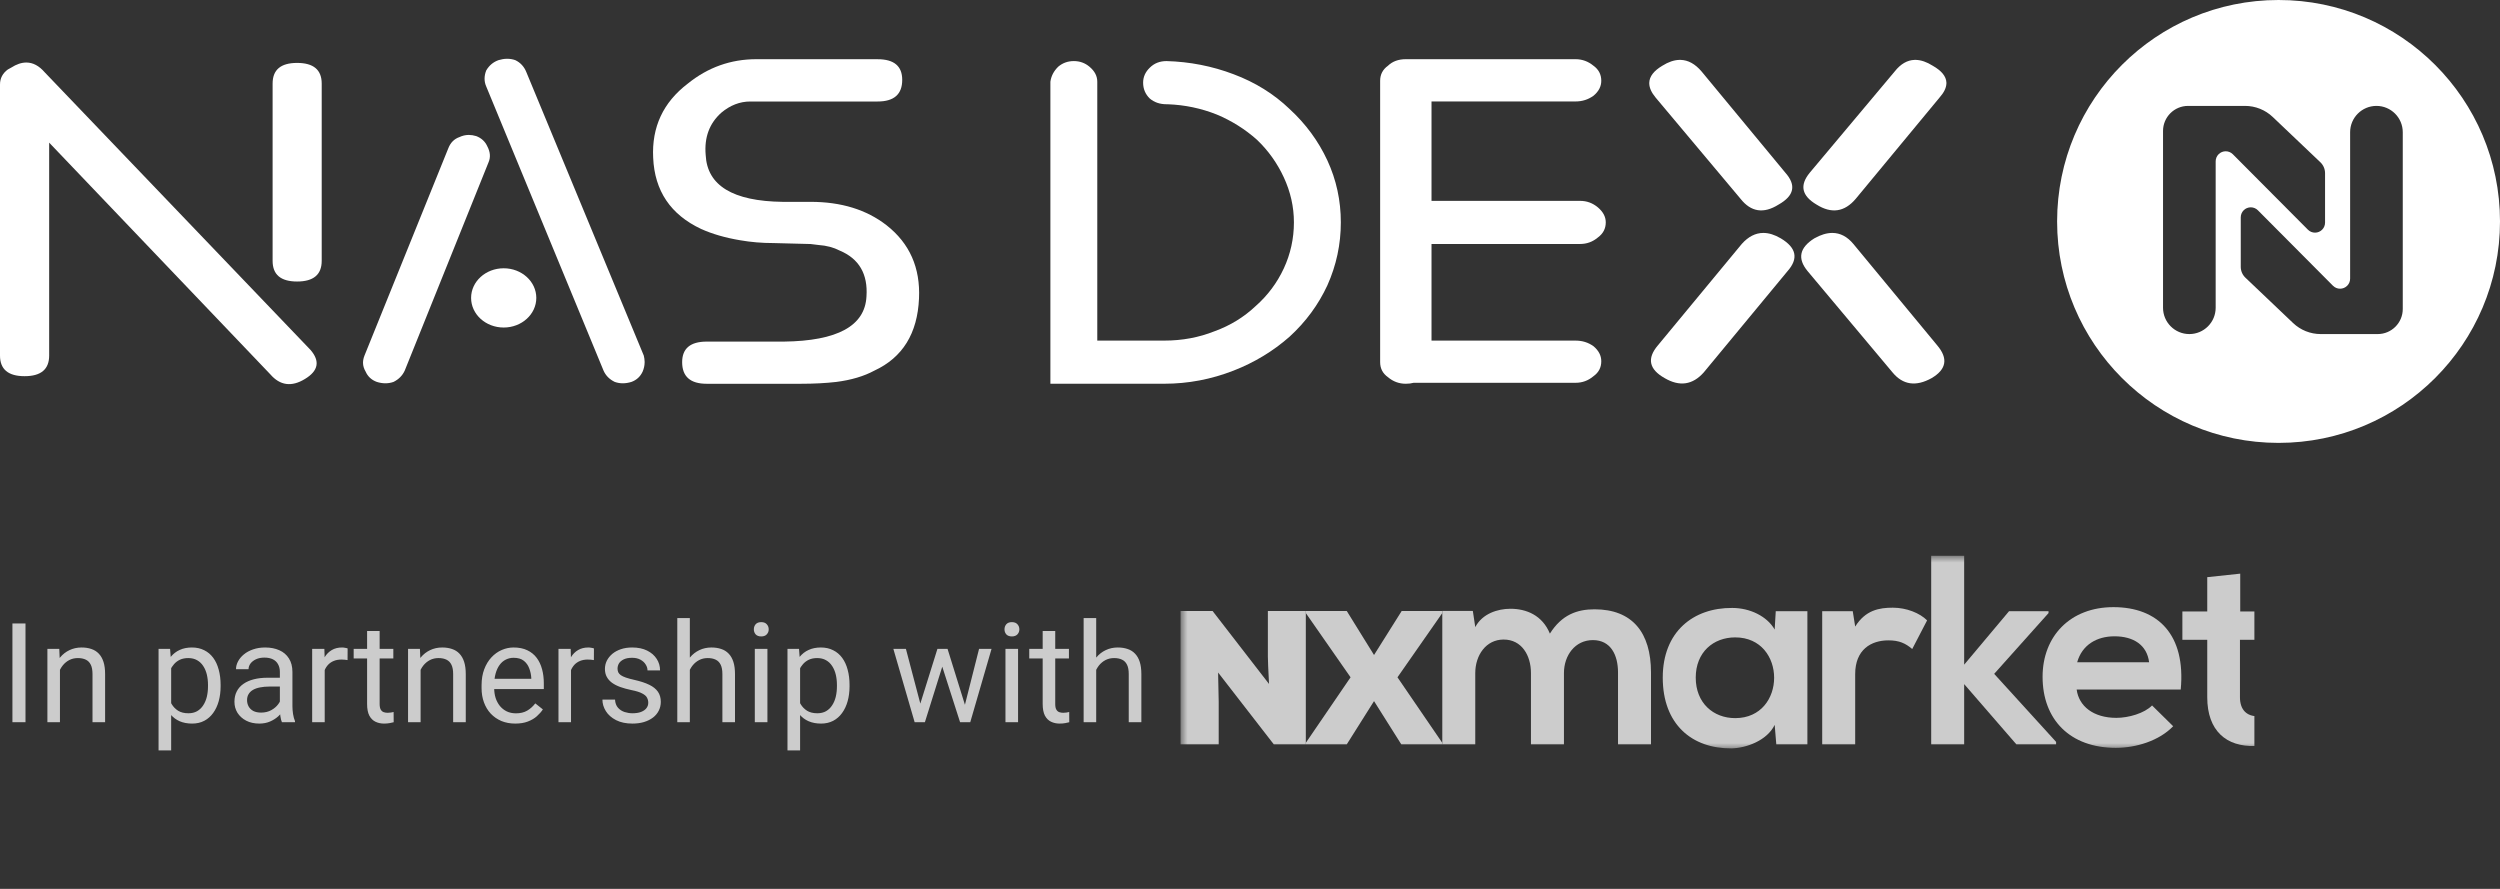
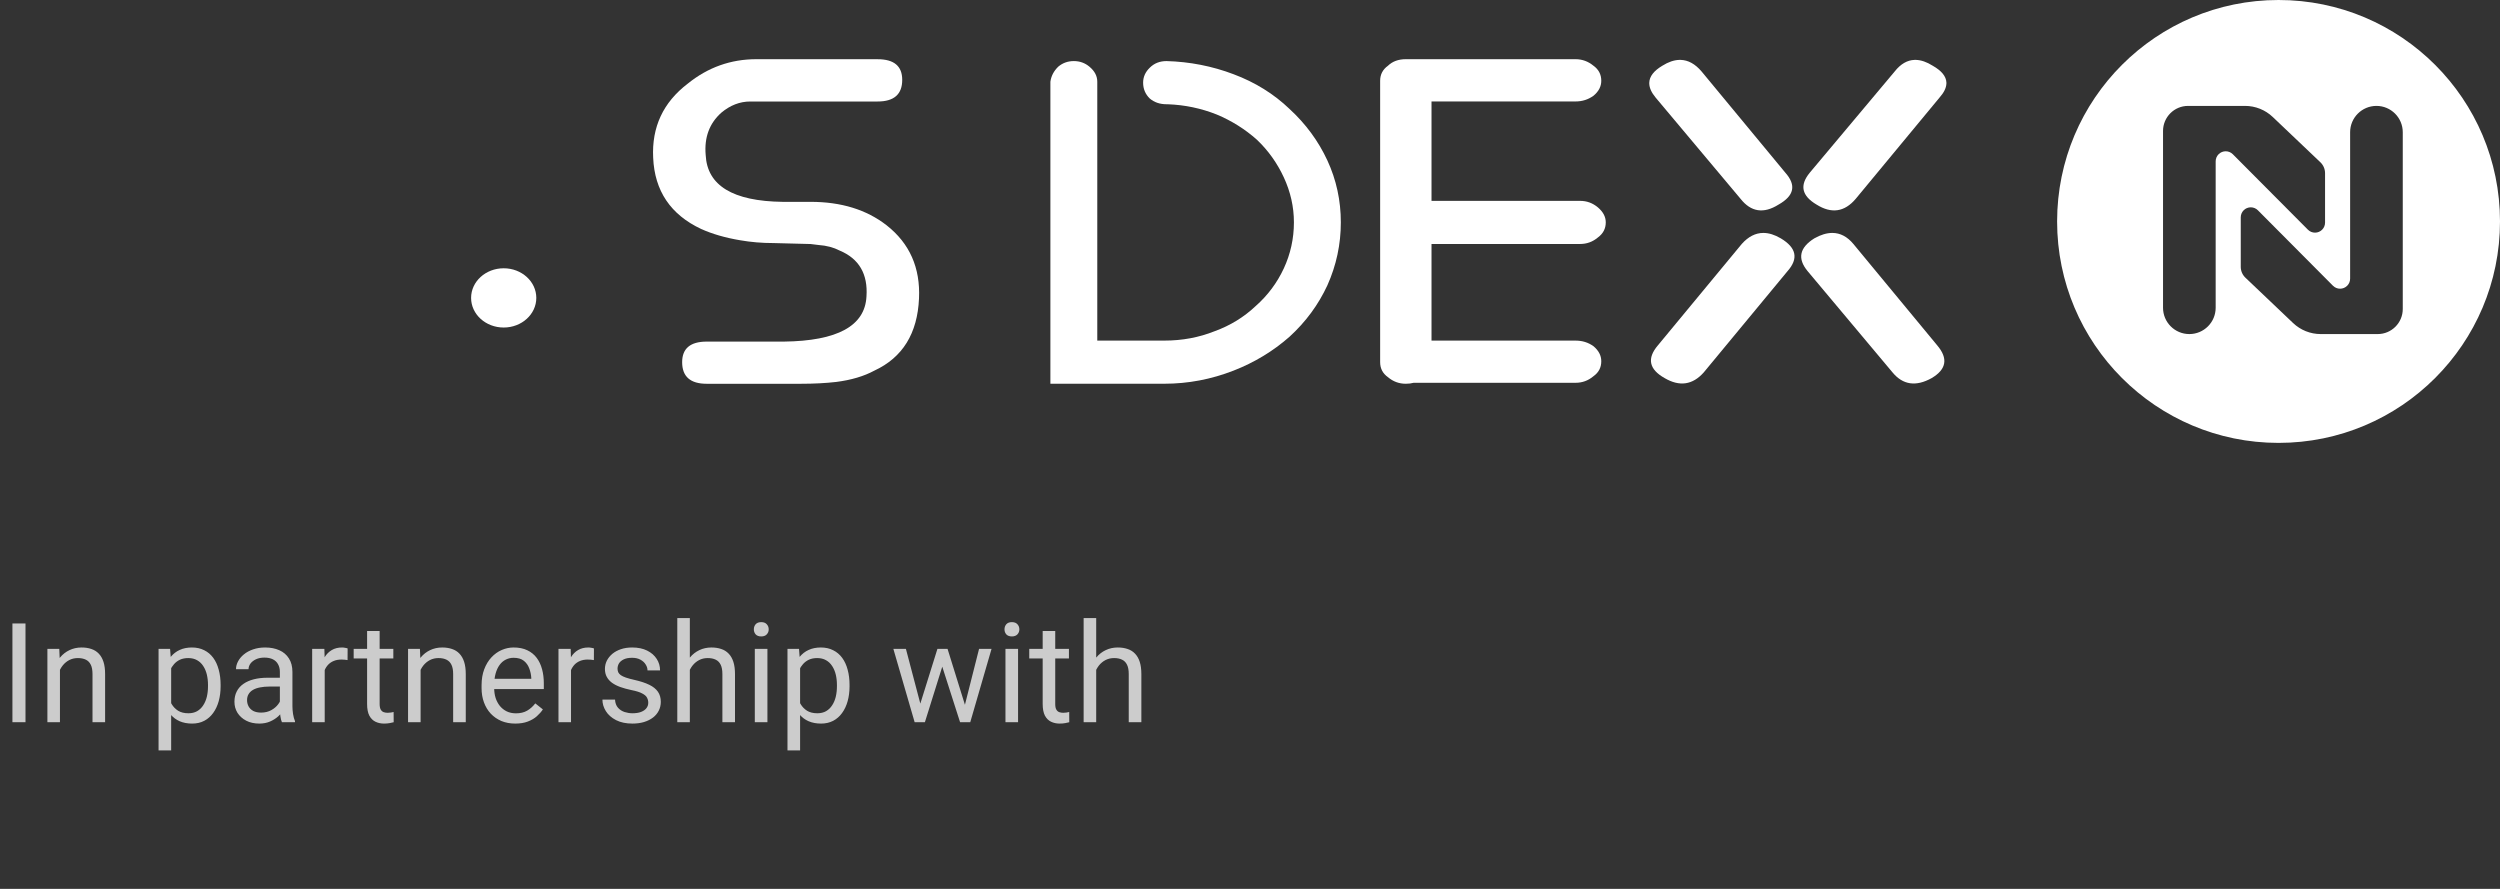
<svg xmlns="http://www.w3.org/2000/svg" width="180" height="64" viewBox="0 0 180 64" fill="none">
  <rect x="0" y="0" width="180" height="64" fill="#333333" stroke="none" />
  <path d="M82.786 4.872C82.464 5.183 82.305 5.544 82.305 5.949C82.305 6.398 82.464 6.784 82.786 7.095C83.109 7.367 83.507 7.506 83.994 7.506H84.069C85.305 7.551 86.484 7.798 87.611 8.248C88.681 8.696 89.648 9.303 90.507 10.069C91.31 10.836 91.955 11.735 92.435 12.771C92.915 13.808 93.162 14.887 93.162 16.01C93.162 17.18 92.915 18.286 92.435 19.324C91.955 20.356 91.283 21.261 90.424 22.022C89.566 22.834 88.578 23.439 87.453 23.848C86.322 24.298 85.12 24.523 83.83 24.523H79.004V5.886C79.004 5.476 78.82 5.12 78.441 4.803C78.119 4.531 77.742 4.398 77.317 4.398C76.884 4.398 76.512 4.531 76.191 4.803C75.868 5.12 75.684 5.476 75.628 5.886V27.629H83.83C85.545 27.629 87.206 27.312 88.819 26.683C90.322 26.096 91.658 25.288 92.84 24.25C94.019 23.173 94.927 21.935 95.573 20.54C96.217 19.099 96.54 17.59 96.54 16.01C96.54 14.438 96.217 12.95 95.573 11.556C94.927 10.161 94.019 8.923 92.84 7.839C91.715 6.762 90.37 5.926 88.819 5.345C87.261 4.754 85.655 4.446 83.994 4.398C83.507 4.398 83.109 4.553 82.786 4.872Z" fill="white" />
  <path d="M101.216 4.262C100.68 4.262 100.256 4.423 99.934 4.733C99.554 5.005 99.37 5.368 99.37 5.817V26.073C99.37 26.529 99.554 26.886 99.934 27.157C100.305 27.473 100.735 27.63 101.216 27.63C101.429 27.63 101.621 27.606 101.78 27.561H113.439C113.926 27.561 114.353 27.405 114.73 27.087C115.108 26.817 115.292 26.46 115.292 26.01C115.292 25.601 115.108 25.244 114.73 24.926C114.353 24.656 113.926 24.524 113.439 24.524H103.069V17.567H113.762C114.249 17.567 114.674 17.413 115.051 17.095C115.422 16.824 115.615 16.461 115.615 16.011C115.615 15.607 115.422 15.25 115.051 14.934C114.674 14.618 114.249 14.462 113.762 14.462H103.069V7.305H113.439C113.926 7.305 114.353 7.166 114.73 6.895C115.108 6.584 115.292 6.221 115.292 5.817C115.292 5.368 115.108 5.005 114.73 4.733C114.353 4.423 113.926 4.262 113.439 4.262H101.216Z" fill="white" />
  <path d="M137.855 4.312C137.325 4.327 136.847 4.604 136.422 5.141L130.306 12.431C129.558 13.336 129.717 14.095 130.794 14.731C131.865 15.404 132.806 15.265 133.608 14.32L139.642 7.03C139.959 6.673 140.126 6.338 140.141 6.024V5.935C140.119 5.493 139.79 5.091 139.153 4.731C138.726 4.462 138.322 4.323 137.945 4.312H137.855ZM120.913 4.312C120.527 4.323 120.121 4.462 119.691 4.731C119.074 5.097 118.759 5.506 118.747 5.959V6.016C118.755 6.333 118.91 6.672 119.209 7.03L125.325 14.32C126.073 15.265 126.985 15.404 128.055 14.731C129.182 14.095 129.347 13.336 128.542 12.431L122.51 5.141C122.051 4.604 121.551 4.327 121.006 4.312H120.913ZM130.629 17.163C129.558 17.837 129.4 18.62 130.15 19.524L136.263 26.815C137.011 27.719 137.952 27.851 139.078 27.224C140.149 26.59 140.28 25.807 139.475 24.86L133.443 17.565C133.003 17.037 132.497 16.771 131.924 16.771C131.525 16.771 131.092 16.902 130.629 17.163ZM125.407 17.565L119.373 24.86C118.564 25.807 118.729 26.59 119.855 27.224C120.925 27.851 121.865 27.719 122.669 26.815L128.701 19.524C129.504 18.62 129.347 17.837 128.22 17.163C127.777 16.902 127.358 16.771 126.962 16.771C126.397 16.771 125.878 17.037 125.407 17.565Z" fill="white" />
-   <path d="M1.894 4.502C1.55 4.502 1.184 4.624 0.802 4.871L0.562 5.004C0.193 5.273 0 5.636 0 6.087V25.599C0 26.59 0.59 27.085 1.771 27.085C2.951 27.085 3.54 26.59 3.54 25.599V10.27L19.464 26.953C20.163 27.76 20.994 27.875 21.953 27.288C22.922 26.704 23.059 26.008 22.358 25.195L3.218 5.205C2.813 4.738 2.373 4.502 1.898 4.502H1.894ZM19.628 6.017V18.782C19.628 19.773 20.212 20.269 21.392 20.269C22.571 20.269 23.163 19.773 23.163 18.782V6.017C23.163 5.026 22.571 4.53 21.392 4.53C20.212 4.53 19.628 5.026 19.628 6.017Z" fill="white" />
-   <path d="M36.488 4.232C36.296 4.235 36.099 4.268 35.893 4.33C35.516 4.464 35.219 4.711 35.007 5.075C34.85 5.479 34.85 5.865 35.007 6.223L43.455 26.685C43.614 27.042 43.881 27.314 44.26 27.497C44.636 27.631 45.034 27.631 45.467 27.497C45.837 27.36 46.105 27.112 46.27 26.755C46.36 26.544 46.409 26.327 46.413 26.104V26.04C46.41 25.897 46.39 25.753 46.352 25.602L37.903 5.208C37.745 4.805 37.478 4.51 37.101 4.33C36.921 4.268 36.737 4.235 36.546 4.232H36.488ZM33.079 9.87C32.701 10.002 32.434 10.273 32.276 10.682L26.243 25.602C26.173 25.776 26.139 25.942 26.137 26.105V26.128C26.14 26.343 26.204 26.551 26.325 26.755C26.483 27.112 26.752 27.36 27.129 27.497C27.553 27.631 27.96 27.631 28.335 27.497C28.707 27.314 28.975 27.042 29.14 26.685L35.173 11.691C35.33 11.333 35.304 10.948 35.09 10.544C34.932 10.187 34.658 9.938 34.288 9.799C34.104 9.744 33.926 9.715 33.754 9.715C33.52 9.715 33.296 9.768 33.079 9.87Z" fill="white" />
  <path d="M49.518 6.022C47.749 7.37 46.918 9.151 47.028 11.357C47.131 13.743 48.284 15.455 50.487 16.488C51.289 16.849 52.23 17.121 53.3 17.3C54.048 17.431 54.851 17.501 55.709 17.501L58.366 17.57L58.928 17.639C59.518 17.68 60.026 17.817 60.459 18.042C61.851 18.625 62.497 19.731 62.386 21.349C62.277 23.466 60.294 24.549 56.437 24.595H50.884C49.705 24.595 49.115 25.09 49.115 26.076C49.115 27.113 49.705 27.632 50.884 27.632H57.646C58.607 27.632 59.464 27.586 60.218 27.499C61.29 27.361 62.202 27.09 62.951 26.686C64.989 25.743 66.058 24.008 66.169 21.489C66.271 19.281 65.496 17.525 63.835 16.22C62.386 15.093 60.562 14.533 58.366 14.533H56.354C52.764 14.488 50.913 13.358 50.809 11.156C50.7 9.894 51.077 8.88 51.935 8.114C52.572 7.578 53.274 7.308 54.022 7.308H63.191C64.371 7.308 64.96 6.788 64.96 5.75C64.96 4.759 64.371 4.264 63.191 4.264H54.667C54.596 4.263 54.526 4.262 54.456 4.262C52.612 4.262 50.967 4.851 49.518 6.022Z" fill="white" />
  <path d="M38.614 21.449C38.614 20.271 37.562 19.316 36.266 19.316C34.969 19.316 33.919 20.271 33.919 21.449C33.919 22.627 34.969 23.582 36.266 23.582C37.562 23.582 38.614 22.627 38.614 21.449Z" fill="white" />
  <path d="M148.112 15.944C148.112 24.749 155.25 31.888 164.055 31.888C172.861 31.888 180 24.749 180 15.944C180 7.139 172.861 0 164.055 0C155.25 0 148.112 7.139 148.112 15.944ZM168.996 20.576C169.132 20.441 169.209 20.256 169.209 20.064V9.521C169.209 8.474 170.058 7.625 171.104 7.625C172.151 7.625 172.999 8.474 172.999 9.521V22.247C172.999 23.245 172.191 24.053 171.194 24.053H167.092C166.351 24.053 165.639 23.769 165.102 23.258L161.671 19.994C161.455 19.79 161.334 19.507 161.334 19.209V15.649C161.334 15.251 161.657 14.927 162.056 14.927C162.248 14.927 162.433 15.004 162.568 15.14L167.974 20.574C168.116 20.715 168.301 20.787 168.486 20.787C168.671 20.786 168.855 20.716 168.996 20.576ZM155.738 22.158V9.431C155.738 8.433 156.546 7.625 157.542 7.625H161.644C162.385 7.625 163.097 7.91 163.635 8.42L167.067 11.683C167.282 11.889 167.404 12.171 167.404 12.469V16.03C167.404 16.428 167.08 16.751 166.681 16.751C166.489 16.751 166.305 16.675 166.17 16.538L160.763 11.105C160.481 10.822 160.024 10.822 159.742 11.102C159.605 11.238 159.528 11.422 159.528 11.615V22.158C159.528 23.204 158.68 24.053 157.633 24.053C156.586 24.053 155.738 23.204 155.738 22.158Z" fill="white" />
  <g clip-path="url(#clip0_991_336)">
    <mask id="mask0_991_336" style="mask-type:luminance" maskUnits="userSpaceOnUse" x="85" y="40" width="80" height="14">
-       <path d="M164.333 40H85V54H164.333V40Z" fill="white" />
-     </mask>
+       </mask>
    <g mask="url(#mask0_991_336)">
      <path d="M87.306 43.991L91.37 49.245C91.301 48.093 91.301 47.654 91.287 47.284V43.991H94.019V53.593H91.713L87.704 48.422L87.746 50.521V53.594H85V43.991L87.306 43.991Z" fill="#CCCCCC" />
      <path d="M98.93 47.16L100.921 43.992H103.844V44.142L100.618 48.766L103.844 53.484V53.594H100.893L98.93 50.48L96.967 53.594H94.019V53.484L97.241 48.766L94.019 44.142V43.992H96.967L98.93 47.16Z" fill="#CCCCCC" />
      <path d="M112.604 53.591H110.229V48.459C110.229 47.194 109.567 46.047 108.263 46.047C106.978 46.047 106.219 47.194 106.219 48.459V53.591H103.845V43.987H106.044L106.219 45.153C106.725 44.181 107.835 43.831 108.75 43.831C109.898 43.831 111.047 44.297 111.592 45.62C112.448 44.259 113.558 43.87 114.804 43.87C117.529 43.87 118.872 45.542 118.872 48.42V53.592H116.497V48.42C116.497 47.156 115.971 46.087 114.687 46.087C113.402 46.087 112.604 47.195 112.604 48.459V53.591Z" fill="#CCCCCC" />
      <path d="M127.777 45.328L127.854 44.006H130.132V53.592H127.893L127.777 52.191C127.232 53.319 125.732 53.864 124.662 53.883C121.82 53.903 119.718 52.153 119.718 48.789C119.718 45.483 121.917 43.753 124.721 43.772C126.005 43.772 127.232 44.375 127.777 45.328ZM124.935 45.892C123.358 45.892 122.093 46.961 122.093 48.789C122.093 50.617 123.358 51.705 124.935 51.705C128.672 51.705 128.672 45.892 124.935 45.892Z" fill="#CCCCCC" />
      <path d="M131.199 44.006H133.398L133.573 45.114C134.313 43.928 135.306 43.753 136.279 43.753C137.272 43.753 138.226 44.142 138.751 44.667L137.681 46.728C137.194 46.319 136.746 46.106 135.968 46.106C134.722 46.106 133.573 46.767 133.573 48.536V53.592H131.199V44.006Z" fill="#CCCCCC" />
-       <path d="M139.046 40H141.42V47.856L144.652 44.005H147.494V44.142L143.581 48.517L148.039 53.416V53.591H145.177L141.42 49.256V53.591H139.046V40Z" fill="#CCCCCC" />
      <path d="M157.013 49.644H149.519C149.674 50.83 150.706 51.686 152.38 51.686C153.256 51.686 154.404 51.355 154.949 50.792L156.468 52.289C155.456 53.339 153.801 53.845 152.341 53.845C149.032 53.845 147.066 51.803 147.066 48.73C147.066 45.814 149.052 43.714 152.166 43.714C155.378 43.714 157.383 45.697 157.013 49.644ZM149.557 47.681H154.736C154.58 46.436 153.606 45.814 152.244 45.814C150.959 45.814 149.908 46.436 149.557 47.681Z" fill="#CCCCCC" />
      <path d="M158.922 41.556L161.297 41.303V44.025H163.944V46.067H161.277V50.208C161.277 51.122 161.784 51.569 162.523 51.569C162.893 51.569 163.321 51.453 163.672 51.278L164.333 53.3C163.652 53.572 163.087 53.689 162.368 53.709C160.285 53.786 158.922 52.6 158.922 50.208V46.067H157.131V44.025H158.922V41.556Z" fill="#CCCCCC" />
    </g>
  </g>
  <path d="M1.836 44.891V52H0.894V44.891H1.836ZM4.316 47.845V52H3.413V46.717H4.268L4.316 47.845ZM4.102 49.158L3.726 49.144C3.729 48.782 3.783 48.449 3.887 48.143C3.991 47.833 4.137 47.565 4.326 47.337C4.515 47.109 4.74 46.933 5 46.81C5.264 46.683 5.555 46.619 5.874 46.619C6.134 46.619 6.369 46.655 6.577 46.727C6.785 46.795 6.963 46.906 7.109 47.059C7.259 47.212 7.373 47.41 7.451 47.654C7.529 47.895 7.568 48.19 7.568 48.538V52H6.66V48.528C6.66 48.252 6.619 48.03 6.538 47.864C6.457 47.695 6.338 47.573 6.182 47.498C6.025 47.42 5.833 47.381 5.605 47.381C5.381 47.381 5.176 47.428 4.99 47.523C4.808 47.617 4.65 47.747 4.517 47.913C4.386 48.079 4.284 48.27 4.209 48.484C4.137 48.696 4.102 48.921 4.102 49.158ZM12.324 47.732V54.031H11.416V46.717H12.246L12.324 47.732ZM15.884 49.315V49.417C15.884 49.801 15.838 50.158 15.747 50.486C15.656 50.812 15.523 51.095 15.347 51.336C15.174 51.577 14.961 51.764 14.707 51.898C14.453 52.031 14.162 52.098 13.833 52.098C13.498 52.098 13.201 52.042 12.944 51.932C12.687 51.821 12.469 51.66 12.29 51.448C12.111 51.237 11.968 50.983 11.86 50.687C11.756 50.39 11.685 50.057 11.646 49.685V49.139C11.685 48.748 11.758 48.398 11.865 48.089C11.973 47.78 12.114 47.516 12.29 47.298C12.469 47.077 12.685 46.909 12.94 46.795C13.193 46.678 13.486 46.619 13.818 46.619C14.15 46.619 14.445 46.684 14.702 46.815C14.959 46.941 15.176 47.124 15.352 47.361C15.527 47.599 15.659 47.884 15.747 48.216C15.838 48.545 15.884 48.911 15.884 49.315ZM14.976 49.417V49.315C14.976 49.051 14.948 48.803 14.893 48.572C14.837 48.338 14.751 48.133 14.634 47.957C14.52 47.778 14.373 47.638 14.194 47.537C14.015 47.433 13.802 47.381 13.555 47.381C13.327 47.381 13.128 47.42 12.959 47.498C12.793 47.576 12.651 47.682 12.534 47.815C12.417 47.946 12.321 48.095 12.246 48.265C12.175 48.431 12.121 48.603 12.085 48.782V50.047C12.15 50.275 12.241 50.49 12.358 50.691C12.476 50.89 12.632 51.051 12.827 51.175C13.023 51.295 13.268 51.355 13.565 51.355C13.809 51.355 14.019 51.305 14.194 51.204C14.373 51.1 14.52 50.958 14.634 50.779C14.751 50.6 14.837 50.395 14.893 50.164C14.948 49.93 14.976 49.681 14.976 49.417ZM20.151 51.097V48.377C20.151 48.169 20.109 47.988 20.024 47.835C19.943 47.679 19.819 47.558 19.653 47.474C19.487 47.389 19.282 47.347 19.038 47.347C18.81 47.347 18.61 47.386 18.438 47.464C18.268 47.542 18.135 47.645 18.037 47.772C17.943 47.898 17.895 48.035 17.895 48.182H16.992C16.992 47.993 17.041 47.806 17.139 47.62C17.236 47.435 17.376 47.267 17.559 47.117C17.744 46.964 17.965 46.844 18.223 46.756C18.483 46.665 18.773 46.619 19.092 46.619C19.476 46.619 19.814 46.684 20.107 46.815C20.404 46.945 20.635 47.142 20.801 47.405C20.97 47.666 21.055 47.993 21.055 48.387V50.848C21.055 51.023 21.069 51.211 21.099 51.409C21.131 51.608 21.178 51.779 21.24 51.922V52H20.298C20.252 51.896 20.216 51.758 20.19 51.585C20.164 51.409 20.151 51.246 20.151 51.097ZM20.308 48.797L20.317 49.432H19.404C19.147 49.432 18.918 49.453 18.716 49.495C18.514 49.534 18.345 49.594 18.208 49.676C18.071 49.757 17.967 49.86 17.895 49.983C17.824 50.104 17.788 50.245 17.788 50.408C17.788 50.574 17.826 50.726 17.9 50.862C17.975 50.999 18.088 51.108 18.237 51.19C18.39 51.268 18.578 51.307 18.799 51.307C19.076 51.307 19.32 51.248 19.531 51.131C19.743 51.014 19.91 50.87 20.034 50.701C20.161 50.532 20.23 50.367 20.239 50.208L20.625 50.643C20.602 50.779 20.54 50.931 20.439 51.097C20.338 51.263 20.203 51.422 20.034 51.575C19.868 51.725 19.67 51.85 19.439 51.951C19.211 52.049 18.953 52.098 18.667 52.098C18.309 52.098 17.995 52.028 17.725 51.888C17.458 51.748 17.249 51.56 17.1 51.326C16.953 51.089 16.88 50.823 16.88 50.53C16.88 50.247 16.935 49.998 17.046 49.783C17.157 49.565 17.316 49.384 17.524 49.241C17.733 49.095 17.983 48.984 18.276 48.909C18.569 48.834 18.896 48.797 19.258 48.797H20.308ZM23.379 47.547V52H22.476V46.717H23.355L23.379 47.547ZM25.029 46.688L25.024 47.527C24.95 47.511 24.878 47.501 24.81 47.498C24.744 47.492 24.67 47.488 24.585 47.488C24.377 47.488 24.193 47.521 24.033 47.586C23.874 47.651 23.739 47.742 23.628 47.859C23.517 47.977 23.429 48.117 23.364 48.279C23.302 48.439 23.262 48.615 23.242 48.807L22.988 48.953C22.988 48.634 23.019 48.335 23.081 48.055C23.146 47.775 23.245 47.527 23.379 47.312C23.512 47.094 23.682 46.925 23.887 46.805C24.095 46.681 24.342 46.619 24.629 46.619C24.694 46.619 24.769 46.627 24.854 46.644C24.938 46.657 24.997 46.671 25.029 46.688ZM28.32 46.717V47.41H25.464V46.717H28.32ZM26.431 45.433H27.334V50.691C27.334 50.87 27.362 51.005 27.417 51.097C27.472 51.188 27.544 51.248 27.632 51.277C27.72 51.307 27.814 51.321 27.915 51.321C27.99 51.321 28.068 51.315 28.149 51.302C28.234 51.285 28.297 51.273 28.34 51.263L28.345 52C28.273 52.023 28.179 52.044 28.061 52.063C27.948 52.086 27.809 52.098 27.646 52.098C27.425 52.098 27.222 52.054 27.036 51.966C26.851 51.878 26.703 51.731 26.592 51.526C26.484 51.318 26.431 51.038 26.431 50.687V45.433ZM30.283 47.845V52H29.38V46.717H30.234L30.283 47.845ZM30.068 49.158L29.692 49.144C29.696 48.782 29.749 48.449 29.854 48.143C29.958 47.833 30.104 47.565 30.293 47.337C30.482 47.109 30.706 46.933 30.967 46.81C31.23 46.683 31.522 46.619 31.841 46.619C32.101 46.619 32.336 46.655 32.544 46.727C32.752 46.795 32.93 46.906 33.076 47.059C33.226 47.212 33.34 47.41 33.418 47.654C33.496 47.895 33.535 48.19 33.535 48.538V52H32.627V48.528C32.627 48.252 32.586 48.03 32.505 47.864C32.423 47.695 32.305 47.573 32.148 47.498C31.992 47.42 31.8 47.381 31.572 47.381C31.348 47.381 31.143 47.428 30.957 47.523C30.775 47.617 30.617 47.747 30.483 47.913C30.353 48.079 30.251 48.27 30.176 48.484C30.104 48.696 30.068 48.921 30.068 49.158ZM37.1 52.098C36.732 52.098 36.398 52.036 36.099 51.912C35.802 51.785 35.547 51.608 35.332 51.38C35.12 51.152 34.958 50.882 34.844 50.569C34.73 50.257 34.673 49.915 34.673 49.544V49.339C34.673 48.909 34.736 48.527 34.863 48.191C34.99 47.853 35.163 47.566 35.381 47.332C35.599 47.098 35.846 46.92 36.123 46.8C36.4 46.679 36.686 46.619 36.982 46.619C37.36 46.619 37.685 46.684 37.959 46.815C38.236 46.945 38.462 47.127 38.638 47.361C38.813 47.592 38.944 47.866 39.028 48.182C39.113 48.494 39.155 48.836 39.155 49.207V49.612H35.21V48.875H38.252V48.807C38.239 48.572 38.19 48.344 38.105 48.123C38.024 47.902 37.894 47.719 37.715 47.576C37.536 47.433 37.292 47.361 36.982 47.361C36.777 47.361 36.589 47.405 36.416 47.493C36.243 47.578 36.095 47.705 35.972 47.874C35.848 48.043 35.752 48.25 35.684 48.494C35.615 48.738 35.581 49.02 35.581 49.339V49.544C35.581 49.795 35.615 50.031 35.684 50.252C35.755 50.47 35.858 50.662 35.991 50.828C36.128 50.994 36.292 51.124 36.484 51.219C36.68 51.313 36.901 51.36 37.148 51.36C37.467 51.36 37.738 51.295 37.959 51.165C38.18 51.035 38.374 50.861 38.54 50.643L39.087 51.077C38.973 51.25 38.828 51.414 38.652 51.57C38.477 51.727 38.26 51.853 38.003 51.951C37.749 52.049 37.448 52.098 37.1 52.098ZM41.113 47.547V52H40.21V46.717H41.089L41.113 47.547ZM42.764 46.688L42.759 47.527C42.684 47.511 42.612 47.501 42.544 47.498C42.479 47.492 42.404 47.488 42.319 47.488C42.111 47.488 41.927 47.521 41.768 47.586C41.608 47.651 41.473 47.742 41.362 47.859C41.252 47.977 41.164 48.117 41.099 48.279C41.037 48.439 40.996 48.615 40.977 48.807L40.723 48.953C40.723 48.634 40.754 48.335 40.815 48.055C40.88 47.775 40.98 47.527 41.113 47.312C41.247 47.094 41.416 46.925 41.621 46.805C41.829 46.681 42.077 46.619 42.363 46.619C42.428 46.619 42.503 46.627 42.588 46.644C42.672 46.657 42.731 46.671 42.764 46.688ZM46.675 50.599C46.675 50.468 46.645 50.348 46.587 50.237C46.532 50.123 46.416 50.021 46.24 49.93C46.068 49.835 45.807 49.754 45.459 49.685C45.166 49.624 44.901 49.55 44.663 49.466C44.429 49.381 44.228 49.279 44.062 49.158C43.9 49.038 43.774 48.896 43.687 48.733C43.599 48.571 43.555 48.38 43.555 48.162C43.555 47.954 43.6 47.757 43.691 47.571C43.786 47.386 43.918 47.221 44.087 47.078C44.259 46.935 44.466 46.823 44.707 46.741C44.948 46.66 45.217 46.619 45.513 46.619C45.936 46.619 46.297 46.694 46.597 46.844C46.896 46.993 47.126 47.194 47.285 47.444C47.445 47.692 47.524 47.967 47.524 48.27H46.621C46.621 48.123 46.577 47.981 46.489 47.845C46.405 47.705 46.279 47.589 46.113 47.498C45.95 47.407 45.75 47.361 45.513 47.361C45.262 47.361 45.059 47.4 44.902 47.478C44.749 47.553 44.637 47.649 44.565 47.767C44.497 47.884 44.463 48.008 44.463 48.138C44.463 48.235 44.479 48.323 44.512 48.401C44.547 48.476 44.609 48.546 44.697 48.611C44.785 48.673 44.909 48.732 45.068 48.787C45.228 48.842 45.431 48.898 45.679 48.953C46.112 49.051 46.468 49.168 46.748 49.305C47.028 49.441 47.236 49.609 47.373 49.808C47.51 50.006 47.578 50.247 47.578 50.53C47.578 50.761 47.529 50.973 47.432 51.165C47.337 51.357 47.199 51.523 47.017 51.663C46.838 51.8 46.623 51.907 46.372 51.985C46.125 52.06 45.846 52.098 45.537 52.098C45.072 52.098 44.678 52.015 44.355 51.849C44.033 51.683 43.789 51.468 43.623 51.204C43.457 50.94 43.374 50.662 43.374 50.369H44.282C44.295 50.617 44.367 50.813 44.497 50.96C44.627 51.103 44.787 51.206 44.976 51.268C45.164 51.326 45.352 51.355 45.537 51.355C45.785 51.355 45.991 51.323 46.157 51.258C46.327 51.193 46.455 51.103 46.543 50.989C46.631 50.875 46.675 50.745 46.675 50.599ZM49.668 44.5V52H48.765V44.5H49.668ZM49.453 49.158L49.077 49.144C49.08 48.782 49.134 48.449 49.238 48.143C49.342 47.833 49.489 47.565 49.678 47.337C49.867 47.109 50.091 46.933 50.352 46.81C50.615 46.683 50.907 46.619 51.226 46.619C51.486 46.619 51.72 46.655 51.929 46.727C52.137 46.795 52.315 46.906 52.461 47.059C52.611 47.212 52.725 47.41 52.803 47.654C52.881 47.895 52.92 48.19 52.92 48.538V52H52.012V48.528C52.012 48.252 51.971 48.03 51.89 47.864C51.808 47.695 51.69 47.573 51.533 47.498C51.377 47.42 51.185 47.381 50.957 47.381C50.732 47.381 50.527 47.428 50.342 47.523C50.16 47.617 50.002 47.747 49.868 47.913C49.738 48.079 49.635 48.27 49.56 48.484C49.489 48.696 49.453 48.921 49.453 49.158ZM55.254 46.717V52H54.346V46.717H55.254ZM54.277 45.315C54.277 45.169 54.321 45.045 54.409 44.944C54.5 44.843 54.634 44.793 54.81 44.793C54.982 44.793 55.114 44.843 55.205 44.944C55.3 45.045 55.347 45.169 55.347 45.315C55.347 45.455 55.3 45.576 55.205 45.677C55.114 45.774 54.982 45.823 54.81 45.823C54.634 45.823 54.5 45.774 54.409 45.677C54.321 45.576 54.277 45.455 54.277 45.315ZM57.607 47.732V54.031H56.699V46.717H57.529L57.607 47.732ZM61.167 49.315V49.417C61.167 49.801 61.121 50.158 61.03 50.486C60.939 50.812 60.806 51.095 60.63 51.336C60.457 51.577 60.244 51.764 59.99 51.898C59.736 52.031 59.445 52.098 59.116 52.098C58.781 52.098 58.485 52.042 58.227 51.932C57.97 51.821 57.752 51.66 57.573 51.448C57.394 51.237 57.251 50.983 57.144 50.687C57.039 50.39 56.968 50.057 56.929 49.685V49.139C56.968 48.748 57.041 48.398 57.148 48.089C57.256 47.78 57.398 47.516 57.573 47.298C57.752 47.077 57.969 46.909 58.223 46.795C58.477 46.678 58.77 46.619 59.102 46.619C59.434 46.619 59.728 46.684 59.985 46.815C60.242 46.941 60.459 47.124 60.635 47.361C60.81 47.599 60.942 47.884 61.03 48.216C61.121 48.545 61.167 48.911 61.167 49.315ZM60.259 49.417V49.315C60.259 49.051 60.231 48.803 60.176 48.572C60.12 48.338 60.034 48.133 59.917 47.957C59.803 47.778 59.657 47.638 59.477 47.537C59.298 47.433 59.085 47.381 58.838 47.381C58.61 47.381 58.411 47.42 58.242 47.498C58.076 47.576 57.935 47.682 57.817 47.815C57.7 47.946 57.604 48.095 57.529 48.265C57.458 48.431 57.404 48.603 57.368 48.782V50.047C57.433 50.275 57.524 50.49 57.642 50.691C57.759 50.89 57.915 51.051 58.11 51.175C58.306 51.295 58.551 51.355 58.848 51.355C59.092 51.355 59.302 51.305 59.477 51.204C59.657 51.1 59.803 50.958 59.917 50.779C60.034 50.6 60.12 50.395 60.176 50.164C60.231 49.93 60.259 49.681 60.259 49.417ZM66.138 51.062L67.495 46.717H68.091L67.974 47.581L66.592 52H66.011L66.138 51.062ZM65.225 46.717L66.382 51.111L66.465 52H65.855L64.321 46.717H65.225ZM69.39 51.077L70.493 46.717H71.392L69.858 52H69.253L69.39 51.077ZM68.223 46.717L69.551 50.989L69.702 52H69.126L67.705 47.571L67.588 46.717H68.223ZM73.301 46.717V52H72.393V46.717H73.301ZM72.324 45.315C72.324 45.169 72.368 45.045 72.456 44.944C72.547 44.843 72.681 44.793 72.856 44.793C73.029 44.793 73.161 44.843 73.252 44.944C73.346 45.045 73.394 45.169 73.394 45.315C73.394 45.455 73.346 45.576 73.252 45.677C73.161 45.774 73.029 45.823 72.856 45.823C72.681 45.823 72.547 45.774 72.456 45.677C72.368 45.576 72.324 45.455 72.324 45.315ZM76.963 46.717V47.41H74.106V46.717H76.963ZM75.073 45.433H75.977V50.691C75.977 50.87 76.004 51.005 76.06 51.097C76.115 51.188 76.186 51.248 76.274 51.277C76.362 51.307 76.457 51.321 76.558 51.321C76.632 51.321 76.711 51.315 76.792 51.302C76.877 51.285 76.94 51.273 76.982 51.263L76.987 52C76.916 52.023 76.821 52.044 76.704 52.063C76.59 52.086 76.452 52.098 76.289 52.098C76.068 52.098 75.864 52.054 75.679 51.966C75.493 51.878 75.345 51.731 75.234 51.526C75.127 51.318 75.073 51.038 75.073 50.687V45.433ZM78.926 44.5V52H78.022V44.5H78.926ZM78.711 49.158L78.335 49.144C78.338 48.782 78.392 48.449 78.496 48.143C78.6 47.833 78.747 47.565 78.936 47.337C79.124 47.109 79.349 46.933 79.609 46.81C79.873 46.683 80.164 46.619 80.483 46.619C80.744 46.619 80.978 46.655 81.186 46.727C81.395 46.795 81.572 46.906 81.719 47.059C81.868 47.212 81.982 47.41 82.061 47.654C82.139 47.895 82.178 48.19 82.178 48.538V52H81.269V48.528C81.269 48.252 81.229 48.03 81.147 47.864C81.066 47.695 80.947 47.573 80.791 47.498C80.635 47.42 80.443 47.381 80.215 47.381C79.99 47.381 79.785 47.428 79.6 47.523C79.417 47.617 79.259 47.747 79.126 47.913C78.996 48.079 78.893 48.27 78.818 48.484C78.747 48.696 78.711 48.921 78.711 49.158Z" fill="#CCCCCC" />
  <defs>
    <clipPath id="clip0_991_336">
-       <rect width="79.333" height="14" fill="white" transform="translate(83 40)" />
-     </clipPath>
+       </clipPath>
  </defs>
</svg>